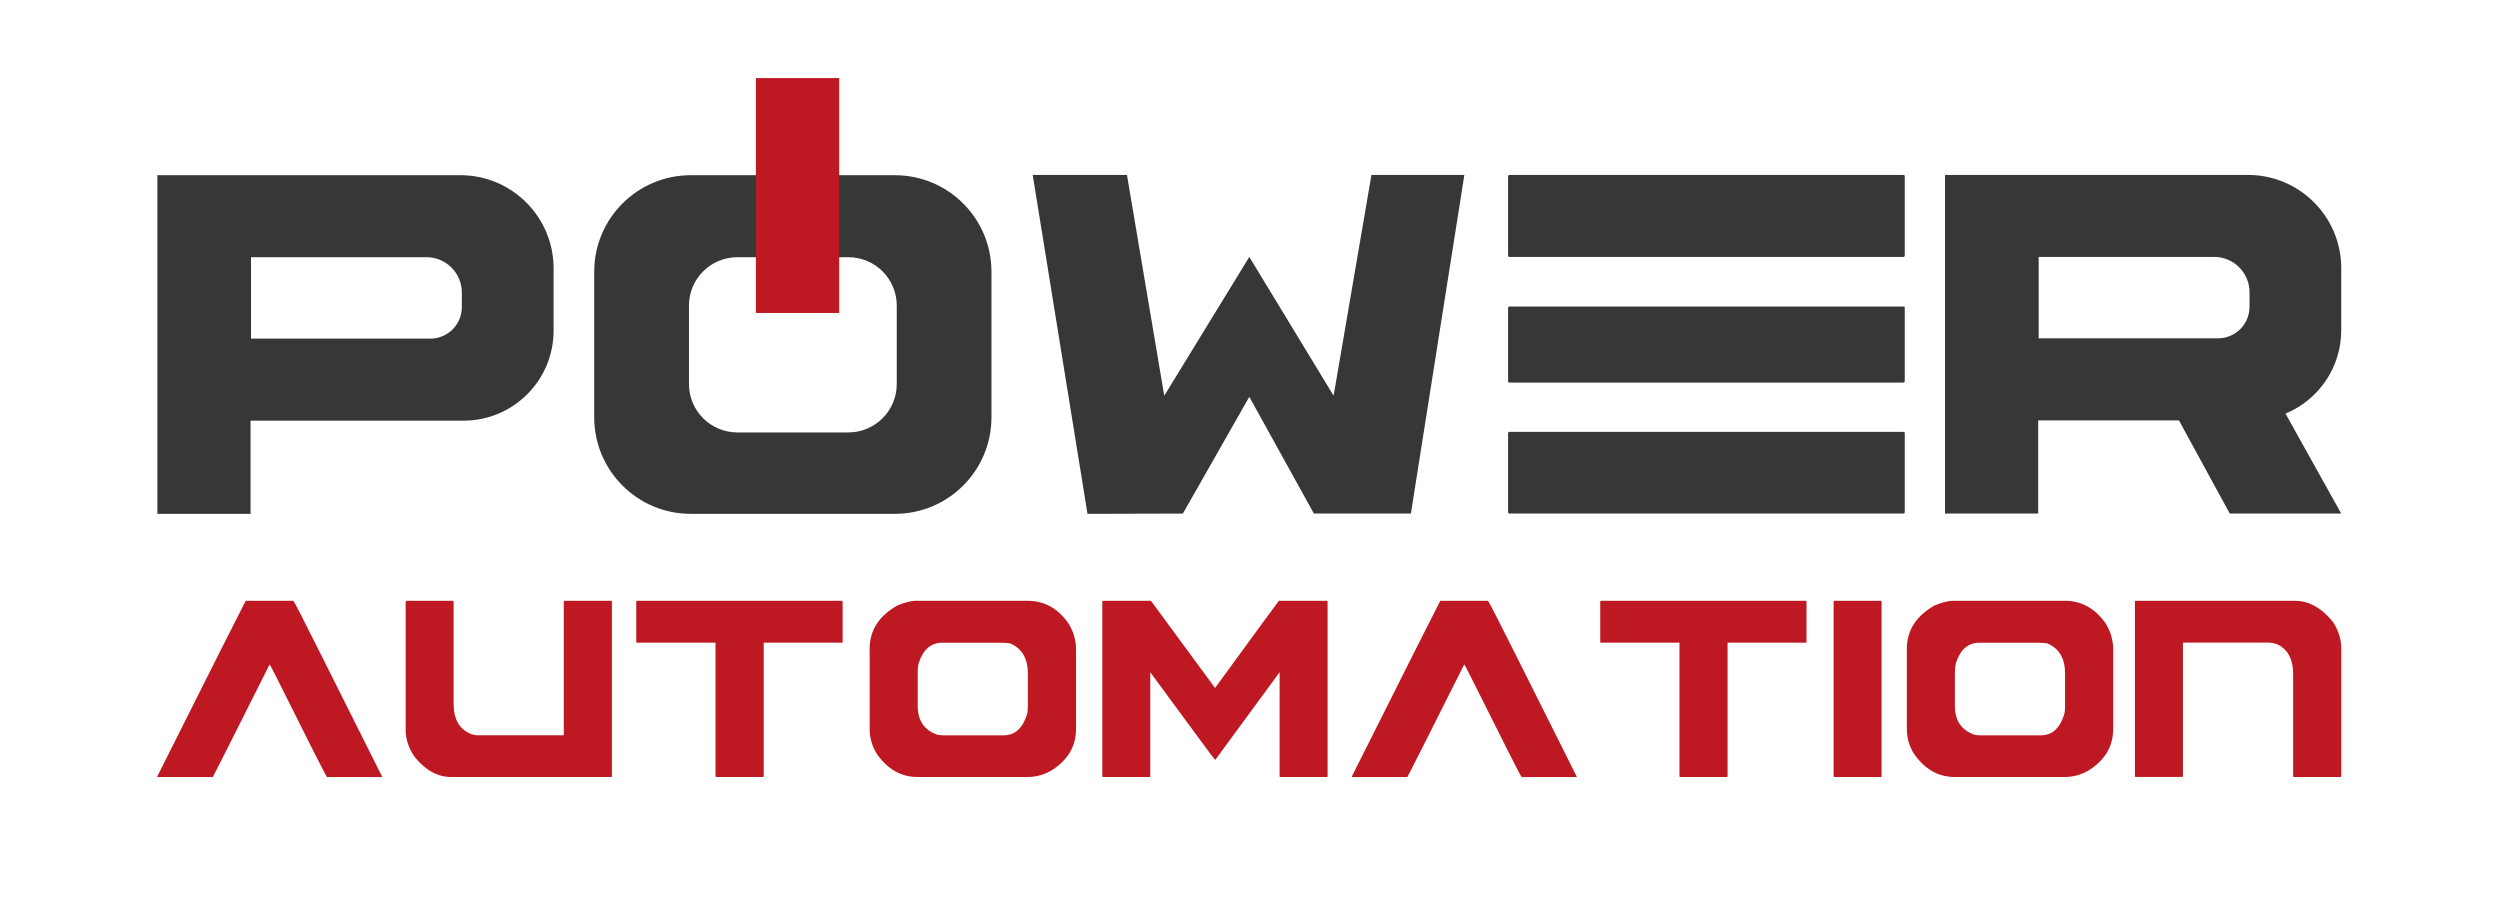
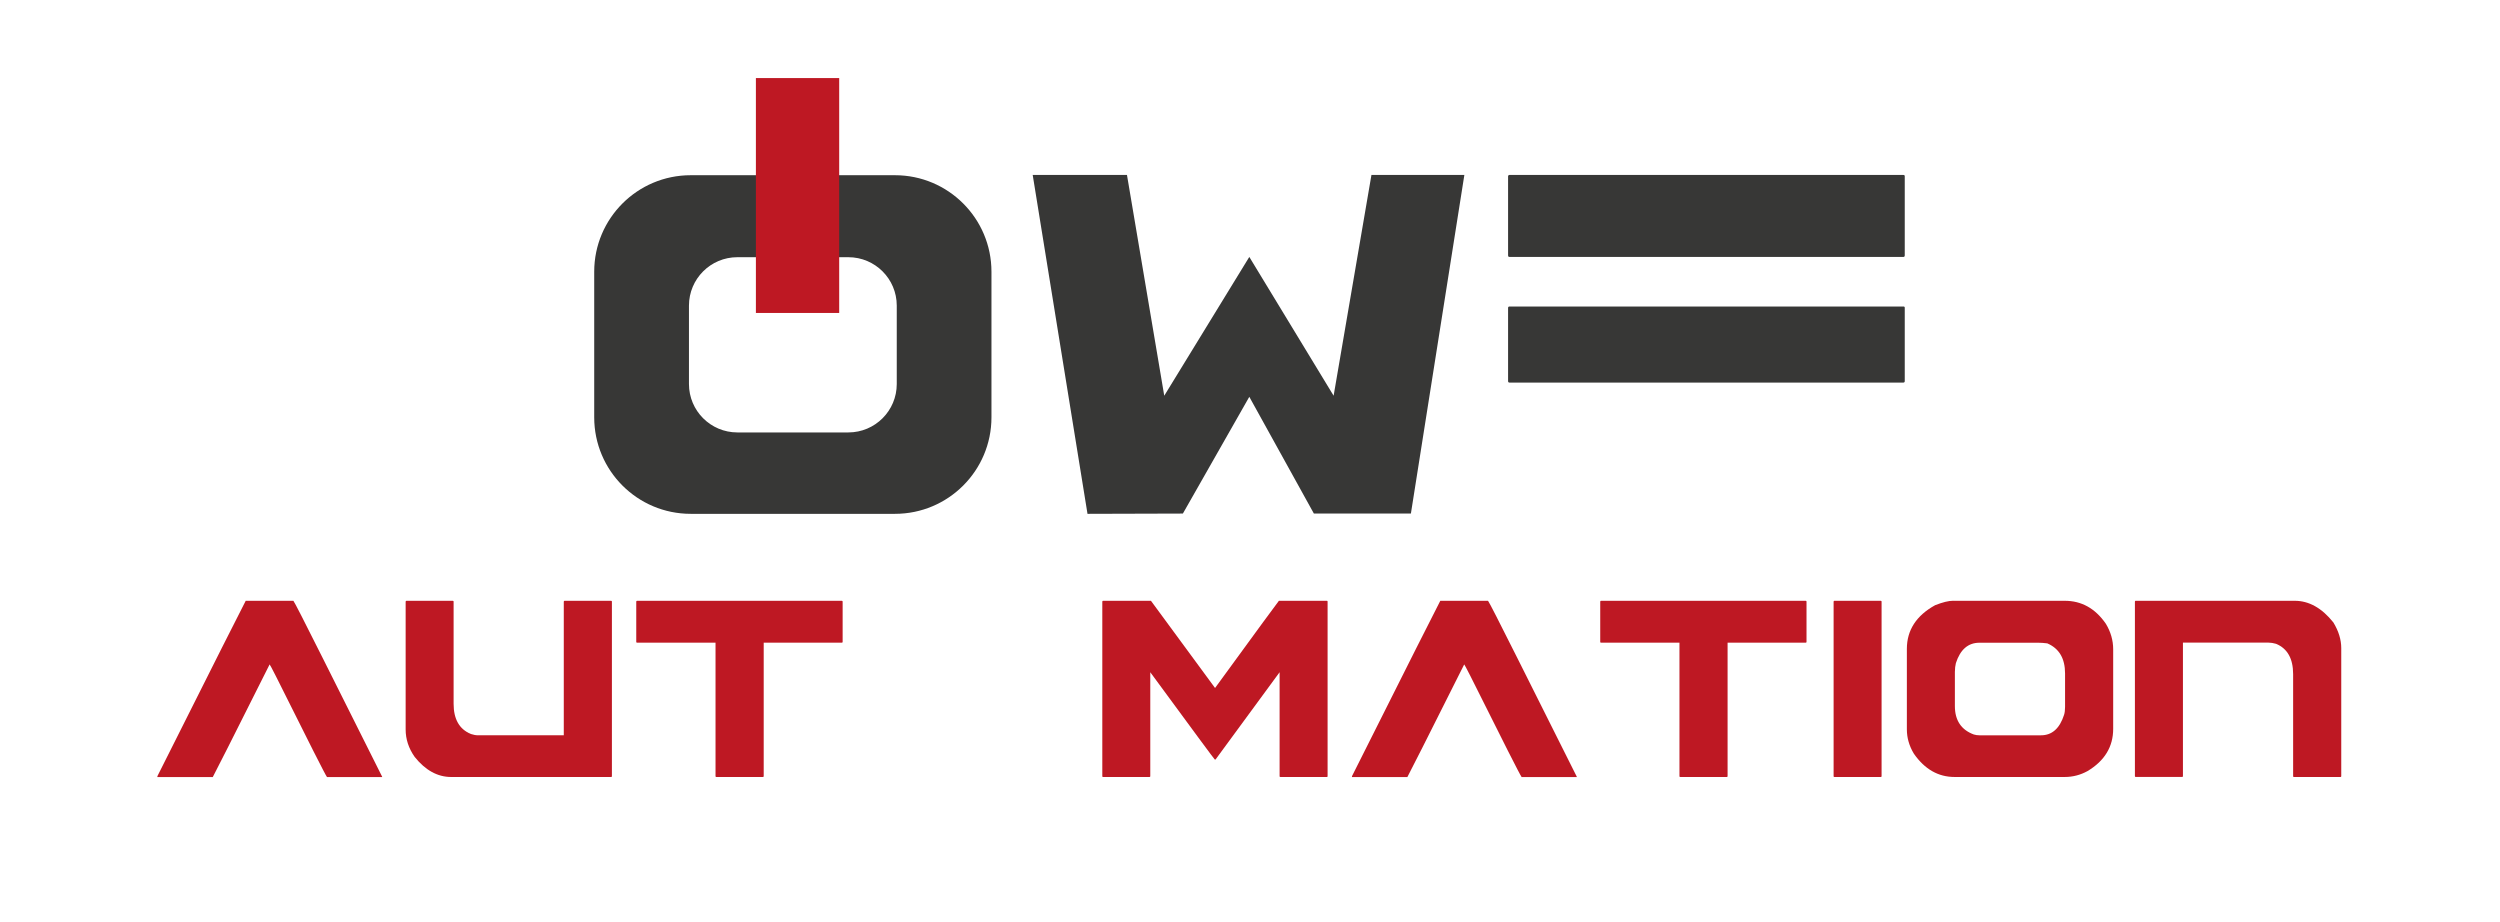
<svg xmlns="http://www.w3.org/2000/svg" id="Livello_1" data-name="Livello 1" viewBox="0 0 1513.7 558.43">
  <defs>
    <style>      .cls-1 {        fill: #373736;      }      .cls-1, .cls-2 {        stroke-width: 0px;      }      .cls-2 {        fill: #be1823;      }    </style>
  </defs>
  <path class="cls-2" d="M148.73,363.77h28.91c.56.59,6.53,12.24,17.88,34.91,22.94,45.67,34.88,69.52,35.86,71.59v.21h-33.4c-.8-.92-11.11-21.28-30.92-61.04-2.42-4.76-3.7-7.15-3.81-7.15-22.32,44.49-33.79,67.22-34.41,68.19h-33.55v-.5c34.35-68.46,52.17-103.87,53.47-106.18l-.03-.03Z" />
  <path class="cls-2" d="M246.01,363.77h28.23c.3.06.41.24.41.5v61.84c0,9.34,3.49,15.43,10.43,18.3,1.57.53,3.04.8,4.4.8h51.88v-80.93c.06-.33.21-.5.41-.5h28.32c.3.06.41.24.41.5v105.68c0,.33-.15.5-.41.5h-96.87c-8.25,0-15.64-4.05-22.11-12.12-3.7-5.23-5.5-10.79-5.5-16.7v-77.36c.06-.33.21-.5.41-.5h-.03Z" />
  <path class="cls-2" d="M385.7,363.77h124.09c.27.06.41.24.41.5v24.36c0,.33-.15.5-.41.5h-47.38v80.82c0,.33-.15.5-.44.5h-28.32c-.3,0-.41-.15-.41-.5v-80.82h-47.56c-.3,0-.44-.18-.44-.5v-24.36c.06-.33.21-.5.44-.5h.03Z" />
-   <path class="cls-2" d="M555.66,406.52v20.99c0,8.63,3.81,14.37,11.44,17.2,1.06.33,2.19.5,3.37.5h37.3c6.65,0,11.32-4.14,13.98-12.42.38-1.18.59-2.78.59-4.76v-20.28c0-9.07-3.58-15.13-10.76-18.21-2.1-.27-3.93-.38-5.5-.38h-35.59c-6.83,0-11.59,4.11-14.25,12.33-.38,1.66-.59,3.34-.59,5.08v-.06ZM554.65,363.77h67.54c10.17,0,18.45,4.61,24.83,13.83,2.99,4.91,4.49,10.08,4.49,15.52v48.21c0,10.79-5.17,19.33-15.52,25.54-4.35,2.39-8.96,3.58-13.8,3.58h-66.72c-9.9,0-18.12-4.7-24.68-14.13-2.81-4.7-4.23-9.61-4.23-14.72v-48.71c0-11.32,5.71-20.16,17.12-26.46,4.52-1.77,8.16-2.69,10.94-2.69l.03.03Z" />
  <path class="cls-2" d="M667.79,363.77h29.09l38.81,52.79c25.66-35.21,38.55-52.79,38.66-52.79h29.15c.24.06.33.24.33.5v105.68c0,.33-.12.5-.33.5h-28.32c-.3,0-.41-.15-.41-.5v-62.93l-38.81,52.88h-.41c-.24-.06-13.24-17.71-39.08-52.88v62.93c0,.33-.15.5-.41.5h-28.23c-.3,0-.41-.15-.41-.5v-105.68c.06-.33.21-.5.41-.5h-.03Z" />
  <path class="cls-2" d="M872.06,363.77h28.91c.56.59,6.53,12.24,17.88,34.91,22.94,45.67,34.88,69.52,35.86,71.59v.21h-33.4c-.8-.92-11.11-21.28-30.95-61.04-2.42-4.76-3.7-7.15-3.81-7.15-22.32,44.49-33.79,67.22-34.41,68.19h-33.55v-.5c34.35-68.46,52.17-103.87,53.47-106.18v-.03Z" />
  <path class="cls-2" d="M969.31,363.77h124.09c.3.06.41.24.41.5v24.36c0,.33-.15.5-.41.5h-47.38v80.82c0,.33-.15.5-.41.5h-28.32c-.27,0-.41-.15-.41-.5v-80.82h-47.56c-.3,0-.41-.18-.41-.5v-24.36c.06-.33.21-.5.41-.5Z" />
  <path class="cls-2" d="M1110.62,363.77h28.23c.3.06.41.24.41.5v105.68c0,.33-.15.5-.41.5h-28.23c-.3,0-.41-.15-.41-.5v-105.68c.06-.33.21-.5.41-.5Z" />
  <path class="cls-2" d="M1183.64,406.52v20.99c0,8.63,3.81,14.37,11.44,17.2,1.06.33,2.22.5,3.4.5h37.3c6.68,0,11.32-4.14,13.98-12.42.38-1.18.59-2.78.59-4.76v-20.28c0-9.07-3.58-15.13-10.76-18.21-2.1-.27-3.93-.38-5.5-.38h-35.59c-6.83,0-11.59,4.11-14.25,12.33-.41,1.66-.59,3.34-.59,5.08l-.03-.06ZM1182.63,363.77h67.54c10.17,0,18.45,4.61,24.83,13.83,2.99,4.91,4.49,10.08,4.49,15.52v48.21c0,10.79-5.17,19.33-15.52,25.54-4.35,2.39-8.96,3.58-13.8,3.58h-66.69c-9.9,0-18.12-4.7-24.68-14.13-2.84-4.7-4.23-9.61-4.23-14.72v-48.71c0-11.32,5.71-20.16,17.12-26.46,4.52-1.77,8.16-2.69,10.94-2.69v.03Z" />
  <path class="cls-2" d="M1293.07,363.77h96.37c8.6,0,16.38,4.37,23.38,13.12,3.16,5.23,4.76,10.41,4.76,15.52v77.54c0,.33-.15.5-.41.5h-28.32c-.3,0-.41-.15-.41-.5v-61.75c0-9.4-3.46-15.55-10.35-18.39-1.66-.47-3.13-.71-4.49-.71h-51.88v80.82c0,.33-.15.5-.41.5h-28.23c-.3,0-.44-.15-.44-.5v-105.68c.06-.33.21-.5.44-.5v.03Z" />
  <path class="cls-1" d="M913.92,105.93h238.56c.53,0,.81.25.81.78v47.88c0,.64-.28.98-.81.98h-238.56c-.53,0-.81-.33-.81-.98v-47.88c.12-.53.37-.78.81-.78Z" />
  <path class="cls-1" d="M913.92,185.58h238.56c.53,0,.81.23.81.72v44.43c0,.6-.28.91-.81.91h-238.56c-.53,0-.81-.31-.81-.91v-44.43c.12-.49.37-.72.81-.72Z" />
-   <path class="cls-1" d="M913.92,261.5h238.56c.53,0,.81.25.81.78v47.7c0,.64-.28.97-.81.97h-238.56c-.53,0-.81-.33-.81-.97v-47.7c.12-.53.37-.78.81-.78Z" />
-   <path class="cls-1" d="M278.74,106.09H95.29v205.03h56.42v-56.42h128.96c30.11,0,54.52-24.41,54.52-54.52v-37.66c0-31.17-25.27-56.44-56.44-56.44ZM279.64,185.94c0,10.55-8.55,19.09-19.09,19.09h-108.57v-49.3h106.24c11.83,0,21.42,9.59,21.42,21.42v8.78Z" />
-   <path class="cls-1" d="M1417.57,200.02v-37.66c0-31.17-25.27-56.44-56.44-56.44h-183.46v205.03h56.42v-56.42h85.22l30.77,56.42h67.48l-33.74-60.52c19.8-8.17,33.74-27.66,33.74-50.41ZM1234.38,155.56h106.24c11.83,0,21.42,9.59,21.42,21.42v8.78c0,10.55-8.55,19.09-19.09,19.09h-108.57v-49.3Z" />
  <path class="cls-1" d="M541.88,106.09h-123.67c-32.27,0-58.43,26.16-58.43,58.43v88.17c0,32.27,26.16,58.43,58.43,58.43h123.67c32.27,0,58.43-26.16,58.43-58.43v-88.17c0-32.27-26.16-58.43-58.43-58.43ZM542.97,232.52c0,16.19-13.12,29.31-29.31,29.31h-67.2c-16.19,0-29.31-13.12-29.31-29.31v-47.48c0-16.19,13.12-29.31,29.31-29.31h67.2c16.19,0,29.31,13.12,29.31,29.31v47.48Z" />
  <rect class="cls-2" x="457.68" y="47.27" width="50.44" height="142.22" />
  <polygon class="cls-1" points="625.28 105.93 682.36 105.93 704.93 239.6 756.43 155.56 807.48 239.6 830.38 105.93 886.64 105.93 854.27 310.95 795.53 310.95 756.43 240.26 716.21 310.95 658.46 311.12 625.28 105.93" />
</svg>